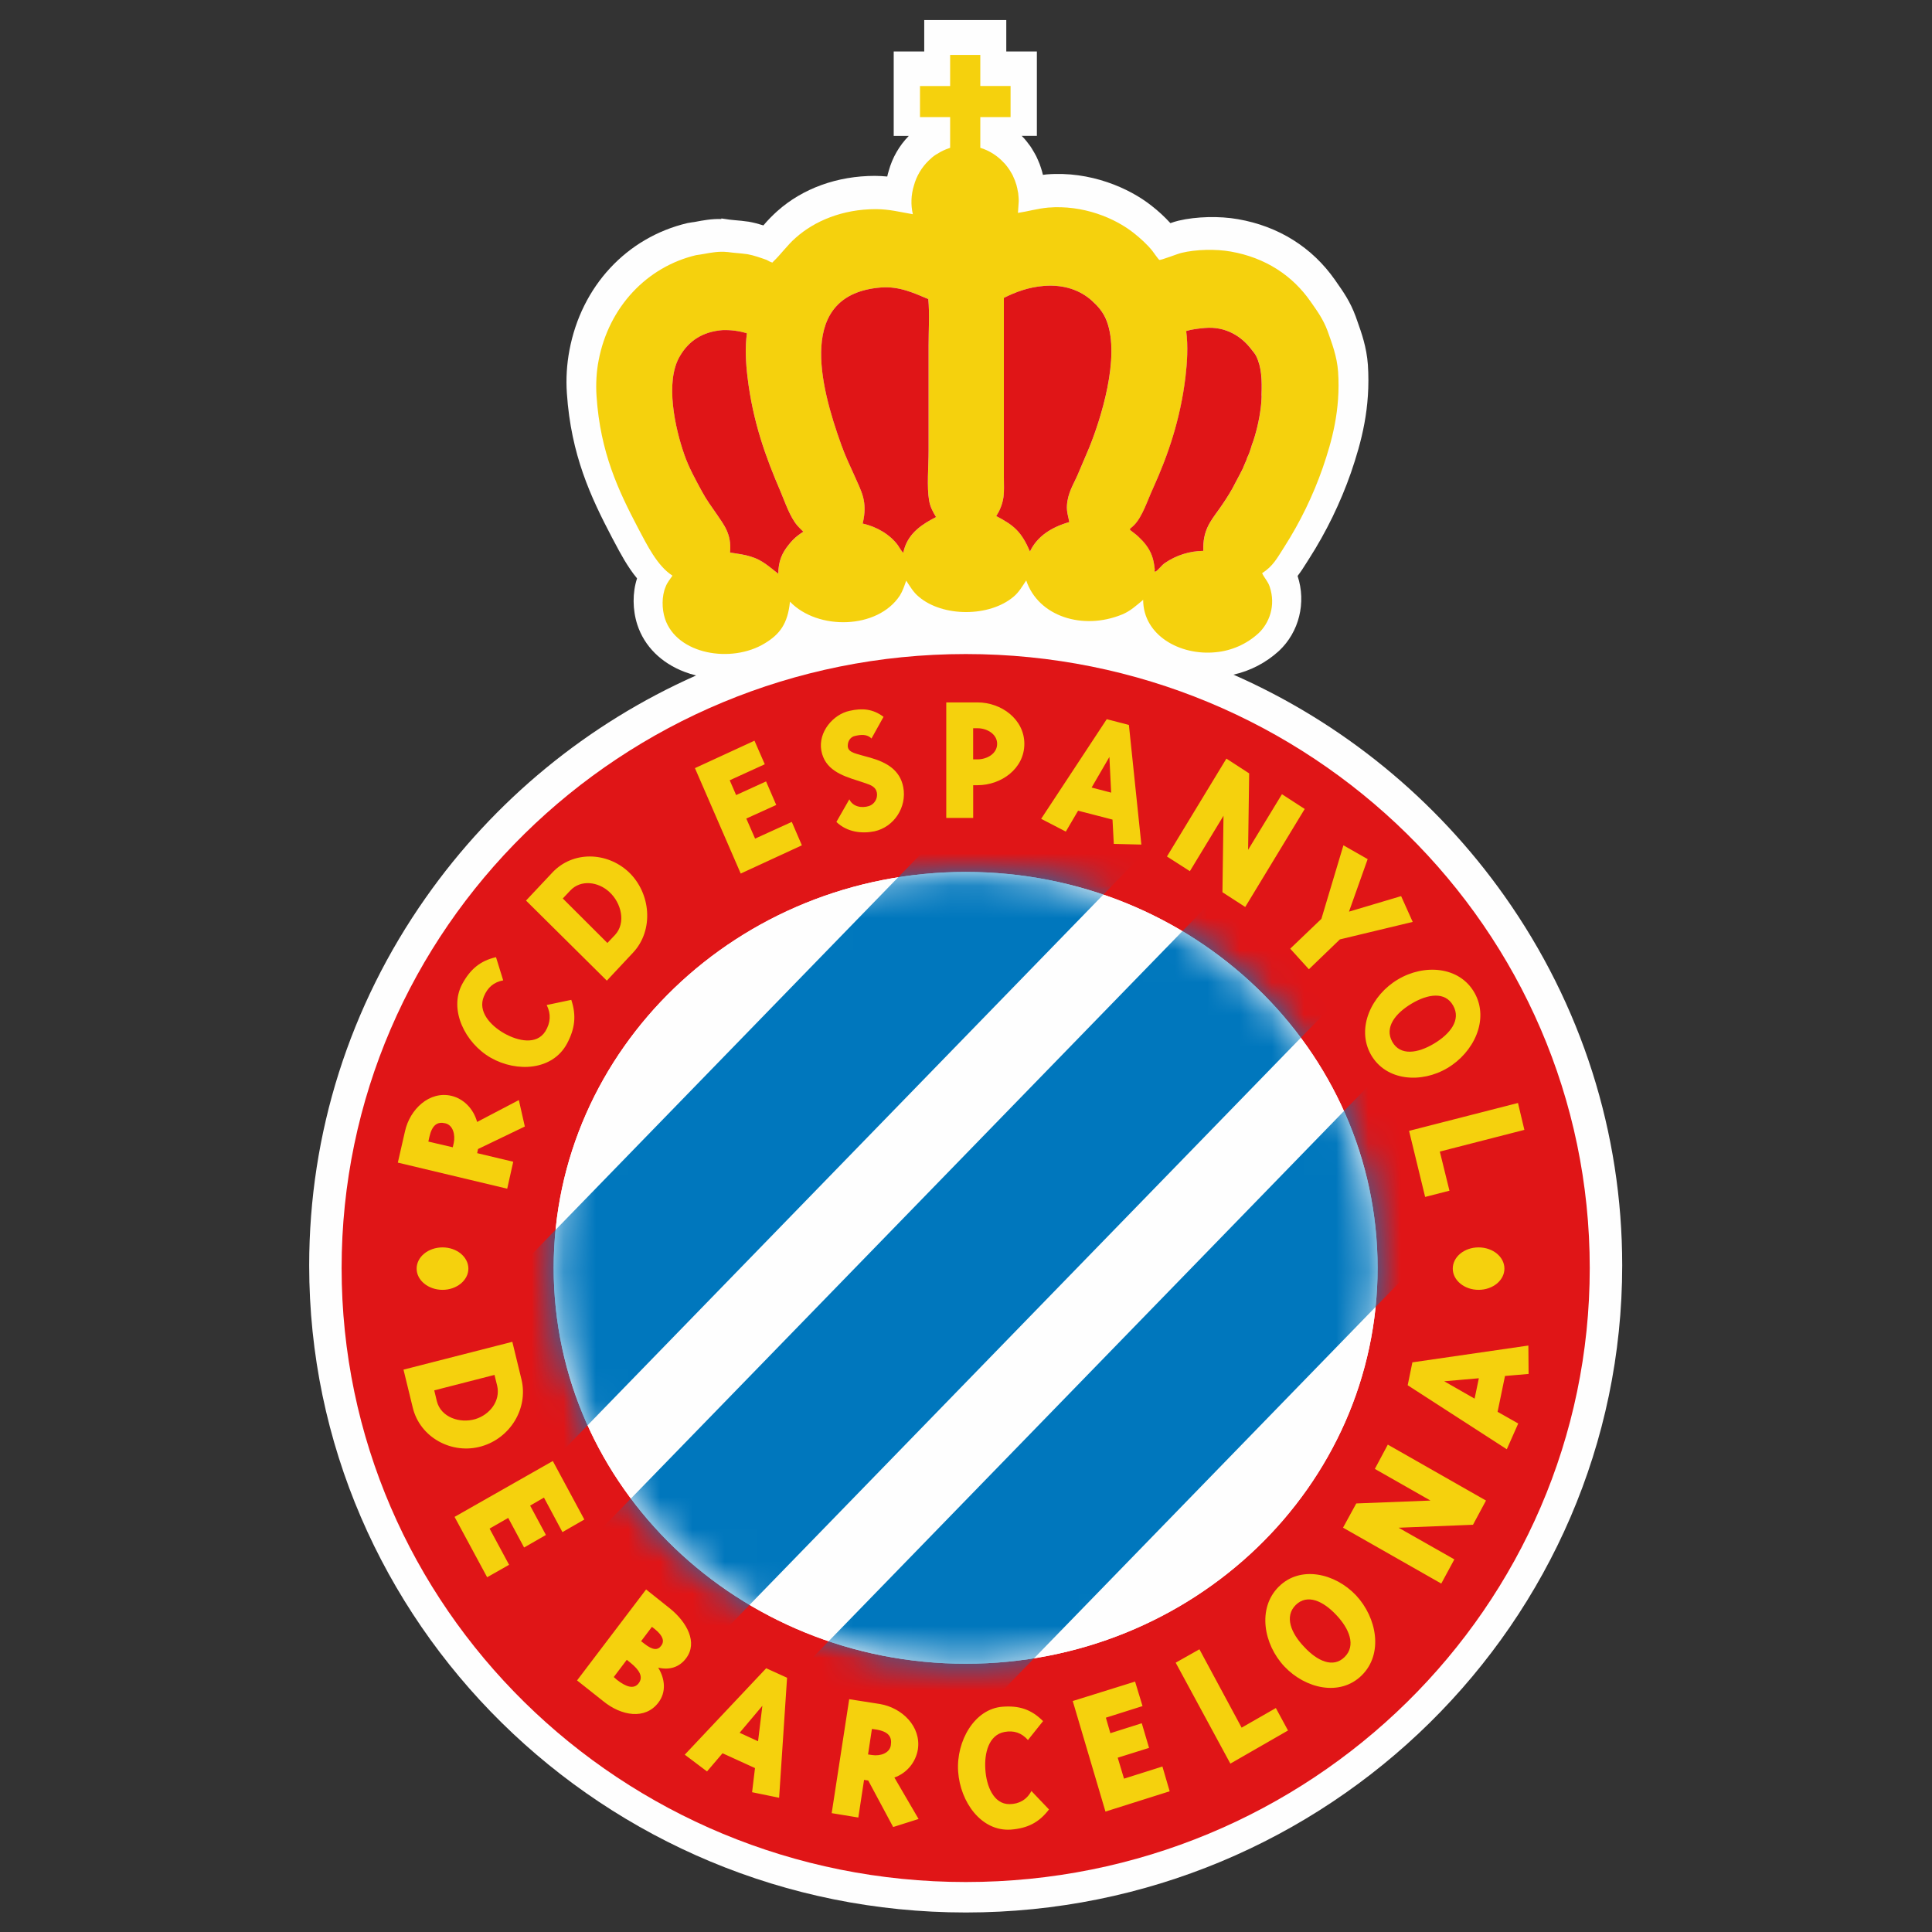
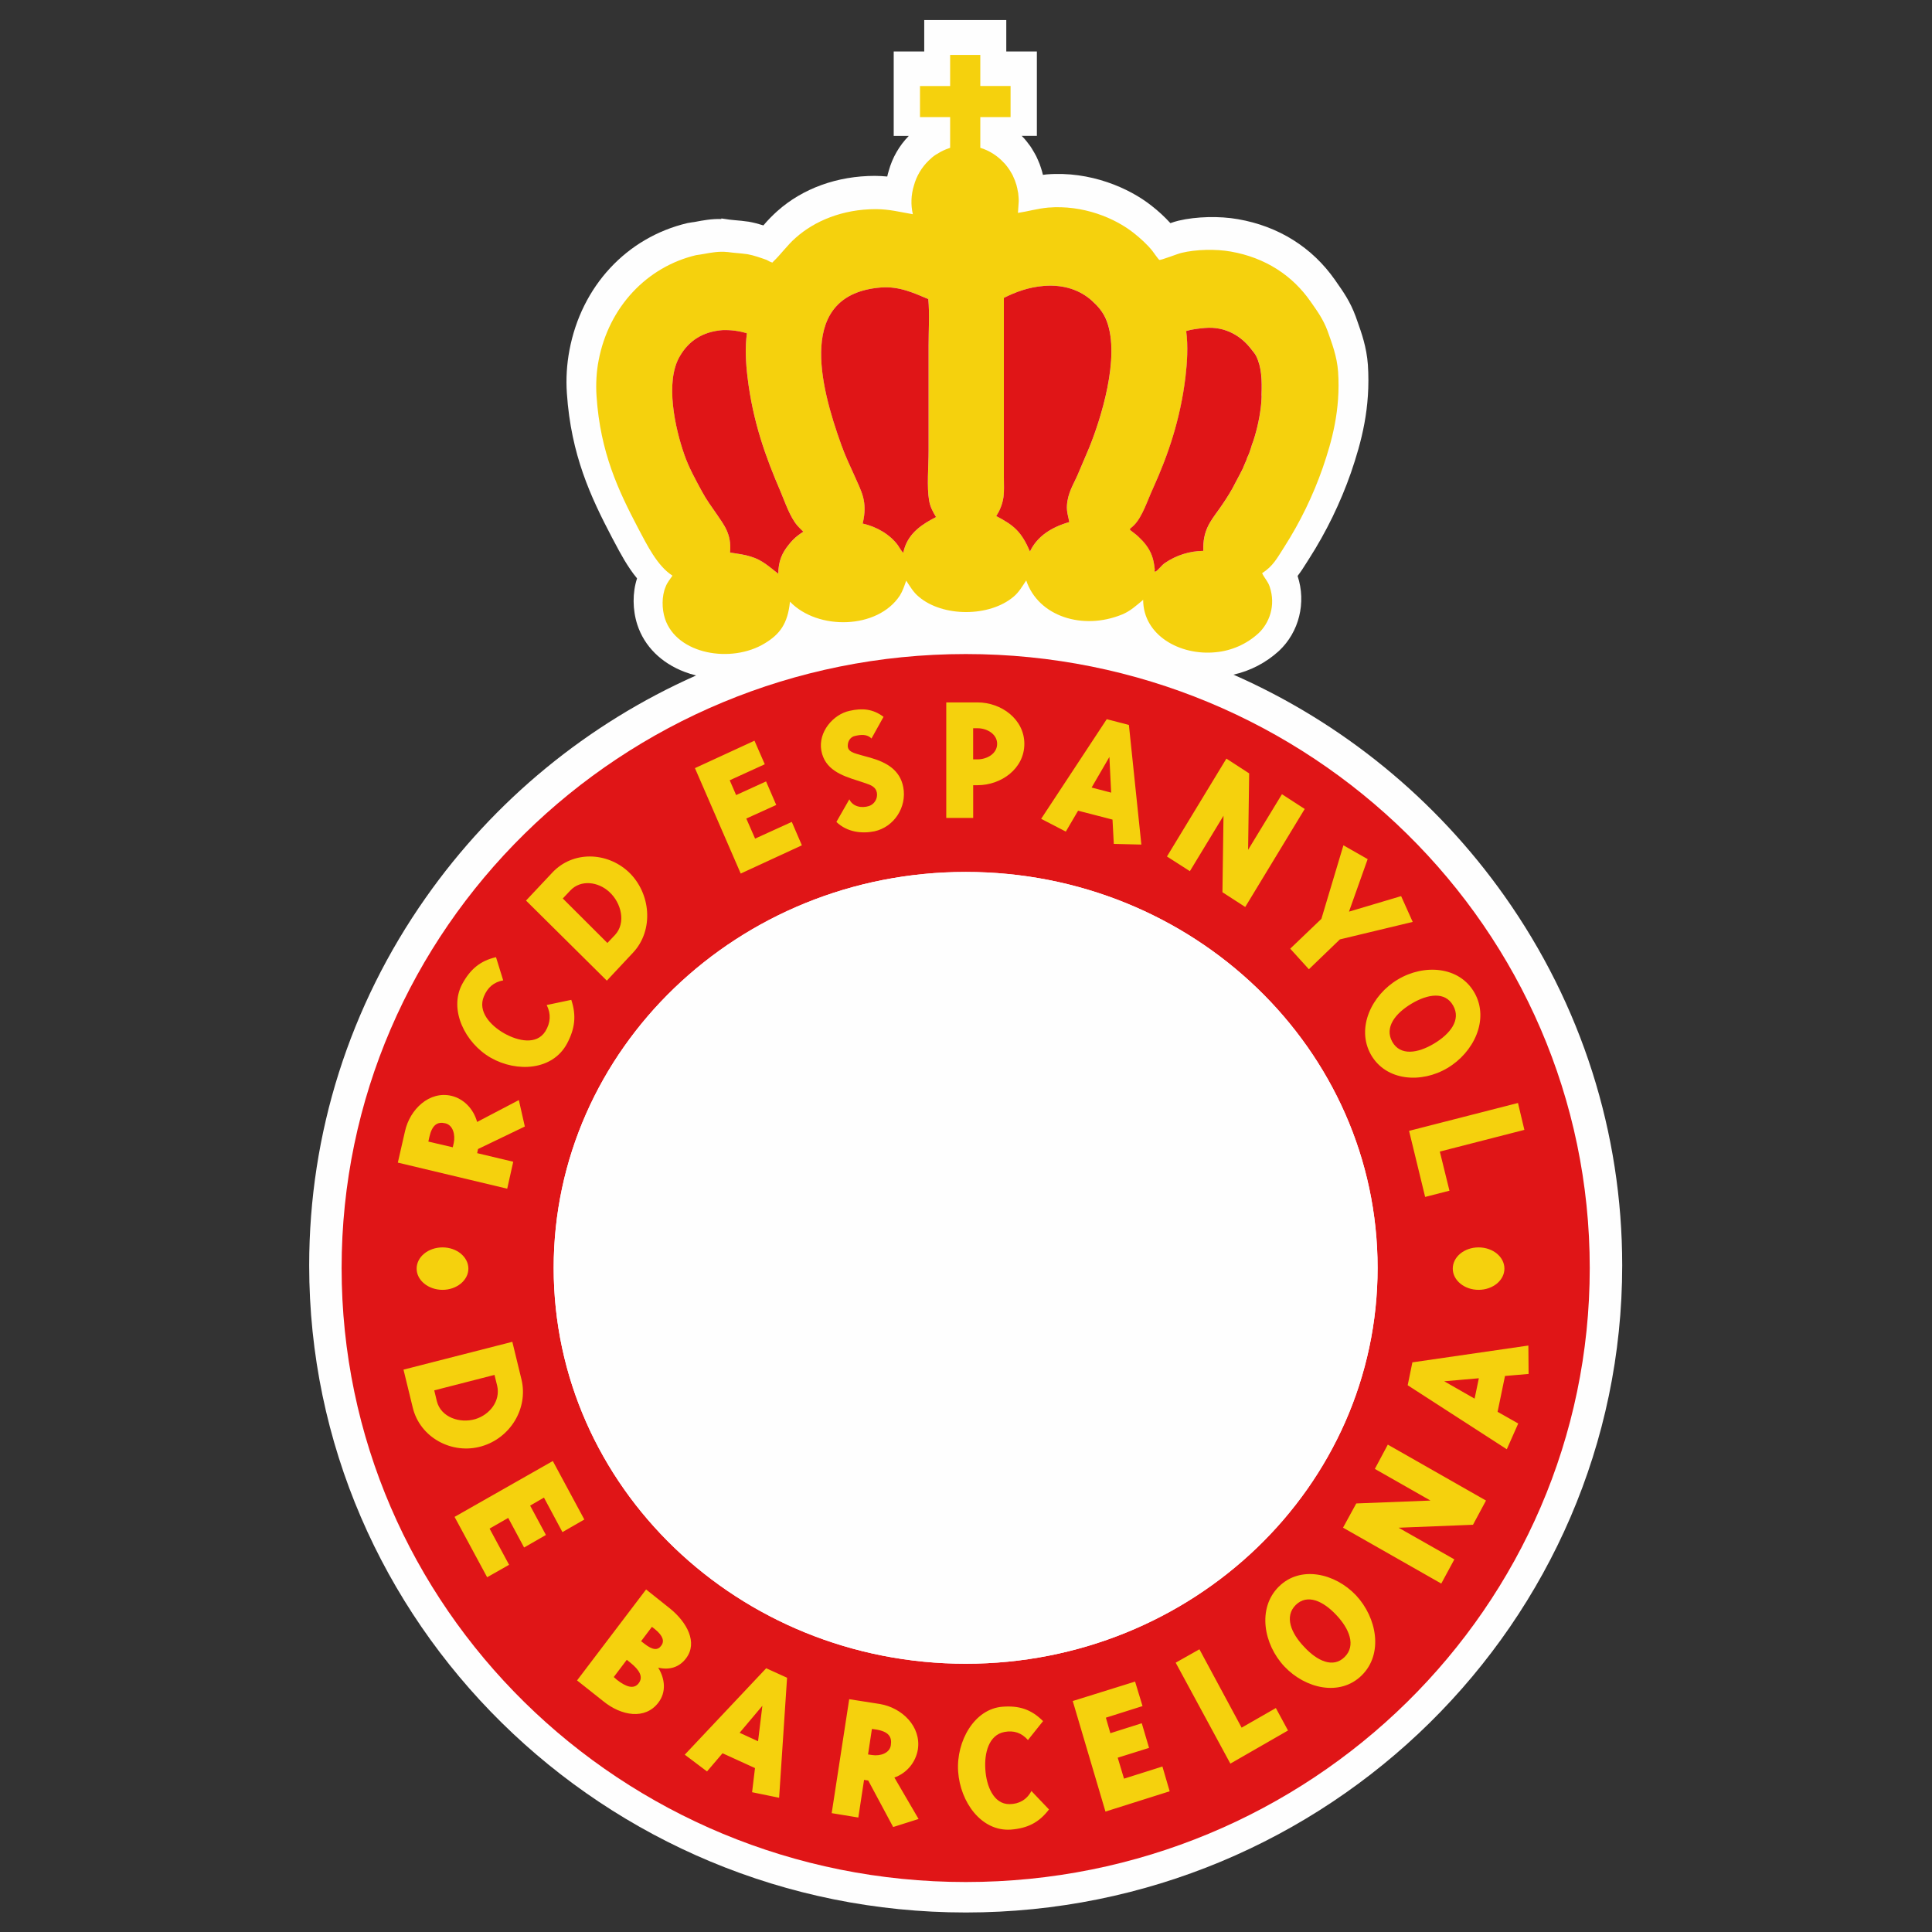
<svg xmlns="http://www.w3.org/2000/svg" width="60" height="60" viewBox="0 0 60 60" fill="none">
  <rect x="0" y="0" width="60" height="60" fill="#333333" stroke="none" />
  <g clip-path="url(#clip0_17597_58731)">
    <path d="M46.721 27.823C44.59 24.812 41.682 22.437 38.306 20.952C38.834 20.834 39.323 20.578 39.722 20.212C40.346 19.626 40.571 18.716 40.298 17.886C40.403 17.752 40.486 17.619 40.567 17.49L40.655 17.352C41.19 16.516 41.626 15.62 41.954 14.683C42.279 13.734 42.569 12.67 42.481 11.327C42.44 10.777 42.286 10.347 42.151 9.967L42.099 9.82C41.932 9.367 41.714 9.057 41.502 8.756L41.461 8.696C40.749 7.679 39.706 7.026 38.447 6.807C37.875 6.705 37.151 6.723 36.606 6.852C36.519 6.873 36.433 6.899 36.348 6.93C36.166 6.731 35.968 6.549 35.755 6.384C35.073 5.844 33.863 5.306 32.505 5.416C32.466 5.42 32.427 5.425 32.389 5.43C32.373 5.359 32.353 5.289 32.33 5.22C32.305 5.137 32.274 5.056 32.238 4.978C32.22 4.936 32.202 4.895 32.183 4.855L32.127 4.753C32.102 4.708 32.076 4.664 32.049 4.621C32.02 4.572 31.988 4.525 31.952 4.481C31.907 4.42 31.86 4.36 31.81 4.303L31.742 4.232L31.73 4.22H32.201V1.598H31.251V0.623H28.703V1.599H27.755V4.221H28.223C27.927 4.524 27.712 4.898 27.6 5.307C27.582 5.365 27.567 5.423 27.554 5.482C27.426 5.47 27.298 5.463 27.17 5.462C26.004 5.462 24.928 5.852 24.14 6.556C23.986 6.694 23.841 6.842 23.708 7C23.561 6.953 23.41 6.914 23.258 6.886C23.103 6.864 22.947 6.847 22.79 6.835L22.675 6.823L22.629 6.817L22.403 6.784L22.401 6.802C22.097 6.792 21.815 6.848 21.611 6.886C21.578 6.894 21.546 6.897 21.493 6.904L21.35 6.928C19.463 7.374 18.059 8.886 17.685 10.873C17.601 11.316 17.574 11.767 17.605 12.217C17.735 14.131 18.343 15.429 19.008 16.698L19.082 16.836C19.265 17.182 19.488 17.604 19.784 17.962C19.64 18.404 19.641 18.932 19.794 19.405C20.013 20.072 20.535 20.591 21.261 20.866C21.376 20.91 21.495 20.947 21.618 20.977C18.246 22.473 15.344 24.859 13.223 27.877C10.854 31.246 9.602 35.195 9.602 39.299C9.602 50.379 18.75 59.394 29.994 59.394C41.234 59.394 50.379 50.379 50.379 39.299C50.379 35.172 49.114 31.204 46.721 27.823Z" fill="#FEFEFE" />
    <path d="M10.609 39.38C10.609 28.851 19.287 20.312 29.994 20.312C40.694 20.312 49.371 28.851 49.371 39.38C49.371 49.91 40.694 58.448 29.994 58.448C19.287 58.448 10.609 49.91 10.609 39.38Z" fill="#E01517" />
    <path d="M12.939 39.399C12.939 39.033 13.299 38.739 13.745 38.739C14.182 38.739 14.546 39.033 14.546 39.399C14.546 39.76 14.183 40.057 13.745 40.057C13.299 40.057 12.939 39.76 12.939 39.399ZM45.117 39.399C45.117 39.033 45.475 38.739 45.918 38.739C46.364 38.739 46.721 39.033 46.721 39.399C46.721 39.76 46.364 40.057 45.918 40.057C45.475 40.057 45.117 39.76 45.117 39.399ZM17.742 31.051L16.978 31.212C17.118 31.488 17.099 31.765 16.935 32.031C16.663 32.458 16.089 32.334 15.657 32.091C15.226 31.844 14.831 31.412 15.027 30.946C15.146 30.66 15.339 30.5 15.627 30.446L15.404 29.726C14.912 29.838 14.603 30.102 14.354 30.561C13.931 31.349 14.438 32.391 15.245 32.852C16.054 33.309 17.157 33.245 17.607 32.414C17.853 31.953 17.907 31.548 17.742 31.051ZM18.926 27.703C19.299 28.044 19.445 28.663 19.101 29.034L18.863 29.285L17.478 27.903L17.712 27.655C18.038 27.309 18.581 27.381 18.926 27.703ZM19.517 27.075C18.837 26.448 17.784 26.424 17.153 27.099L16.336 27.968L18.846 30.455L19.656 29.589C20.316 28.89 20.216 27.731 19.517 27.075ZM38.672 28.167L40.519 25.123L39.812 24.665L38.761 26.392L38.794 24.018L38.087 23.559L36.241 26.599L36.953 27.055L37.997 25.334L37.964 27.709L38.672 28.167ZM34.508 24.616L33.901 24.458L34.453 23.508L34.508 24.616ZM35.446 26.229L35.059 22.514L34.371 22.335L32.334 25.429L33.1 25.826L33.481 25.177L34.55 25.453L34.59 26.208L35.446 26.229ZM30.967 23.1C30.967 23.407 30.651 23.583 30.357 23.583H30.222V22.616H30.357C30.651 22.616 30.967 22.796 30.967 23.1ZM31.812 23.101C31.812 22.338 31.099 21.814 30.358 21.814H29.387V25.402H30.223V24.385H30.358C31.099 24.385 31.812 23.868 31.812 23.101ZM28.052 24.447C27.951 23.915 27.539 23.677 27.029 23.531L26.785 23.464C26.529 23.39 26.313 23.352 26.329 23.139C26.335 23.003 26.422 22.884 26.544 22.858C26.735 22.81 26.935 22.796 27.064 22.936L27.439 22.262C27.114 22.018 26.785 21.984 26.382 22.076C25.875 22.186 25.404 22.733 25.507 23.31C25.615 23.892 26.114 24.083 26.666 24.253L26.871 24.321C27.043 24.379 27.202 24.438 27.233 24.621C27.247 24.707 27.231 24.795 27.186 24.87C27.142 24.945 27.073 25.002 26.991 25.031C26.756 25.107 26.481 25.051 26.377 24.823L25.975 25.526C26.313 25.851 26.775 25.895 27.157 25.817C27.763 25.684 28.169 25.071 28.052 24.447ZM24.903 26.252L24.59 25.525L23.45 26.044L23.177 25.421L24.107 24.999L23.791 24.268L22.861 24.692L22.662 24.232L23.751 23.735L23.431 23.003L21.582 23.855L23.004 27.129L24.903 26.252ZM43.873 28.631L43.513 27.83L41.894 28.312L42.474 26.681L41.721 26.252L41.037 28.536L40.069 29.462L40.649 30.101L41.611 29.174L43.873 28.631ZM44.532 32.412C44.033 32.71 43.489 32.799 43.238 32.353C42.989 31.905 43.334 31.47 43.838 31.169C44.34 30.869 44.88 30.784 45.129 31.23C45.383 31.675 45.034 32.112 44.532 32.412ZM44.953 33.168C45.765 32.687 46.26 31.67 45.795 30.837C45.326 30.002 44.221 29.932 43.411 30.419C42.604 30.897 42.109 31.916 42.573 32.749C43.045 33.581 44.148 33.65 44.953 33.168ZM44.259 37.172L45.014 36.978L44.715 35.763L47.341 35.089L47.142 34.254L43.76 35.12L44.259 37.172ZM14.757 44.073C14.275 44.212 13.693 44.014 13.567 43.518L13.486 43.179L15.357 42.699L15.44 43.035C15.55 43.504 15.21 43.938 14.757 44.073ZM14.962 44.914C15.838 44.659 16.41 43.751 16.196 42.844L15.911 41.671L12.531 42.535L12.816 43.704C13.039 44.653 14.05 45.184 14.962 44.914ZM15.129 48.983L15.81 48.596L15.204 47.472L15.783 47.14L16.276 48.059L16.954 47.67L16.464 46.758L16.893 46.509L17.467 47.581L18.147 47.19L17.168 45.373L14.117 47.108L15.129 48.983ZM19.834 52.276C19.684 52.47 19.445 52.39 19.161 52.17L19.061 52.082L19.465 51.547L19.571 51.631C19.87 51.87 19.982 52.083 19.834 52.276ZM20.533 51.111C20.425 51.258 20.268 51.249 20.01 51.046L19.91 50.969L20.246 50.523L20.339 50.595C20.598 50.806 20.639 50.976 20.533 51.111ZM20.447 52.875C20.694 52.55 20.657 52.143 20.441 51.79C20.778 51.87 21.09 51.788 21.305 51.502C21.68 51.011 21.332 50.379 20.809 49.955L20.065 49.362L17.921 52.187L18.732 52.83C19.296 53.291 20.038 53.416 20.447 52.875ZM23.542 54.076L22.97 53.813L23.676 52.975L23.542 54.076ZM24.196 55.831L24.443 52.104L23.795 51.809L21.266 54.493L21.957 55.014L22.439 54.449L23.447 54.909L23.357 55.659L24.196 55.831ZM27.666 54.2C27.63 54.448 27.334 54.543 27.089 54.505L26.958 54.486L27.078 53.694L27.211 53.712C27.597 53.777 27.706 53.938 27.666 54.2ZM28.527 56.49L27.776 55.203C27.964 55.136 28.131 55.02 28.259 54.867C28.387 54.714 28.472 54.529 28.505 54.331C28.613 53.622 28.019 53.038 27.329 52.92L26.373 52.77L25.829 56.309L26.656 56.445L26.834 55.276L26.964 55.295L27.738 56.74L28.527 56.49ZM32.577 56.194L32.031 55.621C31.891 55.889 31.648 56.029 31.346 56.029C30.852 56.029 30.633 55.459 30.601 54.954C30.564 54.45 30.705 53.879 31.194 53.788C31.485 53.733 31.725 53.813 31.924 54.038L32.393 53.451C32.028 53.085 31.649 52.964 31.136 53.004C30.264 53.067 29.692 54.071 29.756 55.015C29.82 55.965 30.476 56.884 31.395 56.82C31.91 56.779 32.268 56.602 32.577 56.194ZM36.325 55.63L36.1 54.861L34.907 55.238L34.712 54.587L35.685 54.282L35.459 53.517L34.483 53.826L34.344 53.344L35.482 52.984L35.251 52.223L33.315 52.827L34.331 56.26L36.325 55.63ZM41.501 50.156C41.903 50.581 42.118 51.103 41.76 51.458C41.4 51.819 40.903 51.579 40.505 51.148C40.094 50.721 39.881 50.202 40.239 49.845C40.602 49.488 41.096 49.724 41.501 50.156ZM42.112 49.544C41.46 48.856 40.382 48.607 39.711 49.278C39.043 49.944 39.239 51.066 39.889 51.755C40.541 52.445 41.617 52.696 42.292 52.028C42.967 51.36 42.761 50.239 42.112 49.544ZM40 53.742L39.623 53.045L38.56 53.654L37.249 51.22L36.512 51.636L38.21 54.771L40 53.742ZM45.927 42.803L45.795 43.436L44.852 42.897L45.927 42.803ZM47.465 41.787L43.863 42.309L43.717 43.02L46.795 45.008L47.15 44.208L46.509 43.845L46.739 42.732L47.472 42.669L47.465 41.787ZM46.149 46.601L43.1 44.864L42.697 45.618L44.424 46.601L42.12 46.691L41.709 47.443L44.76 49.179L45.166 48.428L43.435 47.445L45.745 47.353L46.149 46.601ZM13.828 34.885C14.072 34.941 14.145 35.247 14.091 35.499L14.061 35.63L13.303 35.453L13.332 35.318C13.419 34.928 13.588 34.828 13.828 34.885ZM16.113 34.164L14.817 34.843C14.7 34.422 14.392 34.122 14.019 34.032C13.339 33.873 12.73 34.443 12.577 35.134L12.355 36.106L15.752 36.916L15.939 36.079L14.819 35.812L14.846 35.684L16.299 34.985L16.113 34.163V34.164Z" fill="#F5D10D" />
    <path d="M17.195 39.376C17.195 32.587 22.927 27.079 29.993 27.079C37.054 27.079 42.782 32.588 42.782 39.376C42.782 46.164 37.053 51.669 29.993 51.669C22.927 51.669 17.195 46.164 17.195 39.376Z" fill="#FEFEFE" />
    <path d="M17.195 39.376C17.195 32.587 22.928 27.079 29.993 27.079C37.055 27.079 42.783 32.588 42.783 39.376C42.783 46.164 37.055 51.669 29.993 51.669C22.927 51.669 17.195 46.164 17.195 39.376Z" fill="#FEFEFE" />
    <mask id="mask0_17597_58731" style="mask-type:luminance" maskUnits="userSpaceOnUse" x="17" y="27" width="26" height="25">
      <path d="M17.195 39.376C17.195 32.587 22.928 27.079 29.993 27.079C37.055 27.079 42.783 32.588 42.783 39.376C42.783 46.164 37.055 51.669 29.993 51.669C22.927 51.669 17.195 46.164 17.195 39.376Z" fill="white" />
    </mask>
    <g mask="url(#mask0_17597_58731)">
-       <path d="M44.389 31.777L47.834 35.325L25.823 57.973L22.377 54.424L44.389 31.777ZM39.266 26.3L42.709 29.851L20.698 52.496L17.254 48.945L39.266 26.3ZM35.411 19.509L38.855 23.06L16.848 45.704L13.402 42.158L35.411 19.509Z" fill="#0077BD" />
-     </g>
+       </g>
    <path d="M39.173 12.501C39.134 12.908 39.05 13.31 38.923 13.7C38.913 13.734 38.897 13.765 38.885 13.799C38.873 13.848 38.855 13.886 38.848 13.923C38.825 13.981 38.815 14.022 38.798 14.07C38.782 14.121 38.756 14.163 38.736 14.21C38.721 14.266 38.699 14.32 38.673 14.373C38.649 14.431 38.623 14.486 38.599 14.55C38.568 14.61 38.533 14.677 38.501 14.741C38.466 14.811 38.428 14.877 38.393 14.945C38.35 15.024 38.309 15.103 38.267 15.183C38.14 15.409 37.99 15.634 37.84 15.844C37.595 16.188 37.347 16.48 37.373 17.108C36.945 17.111 36.528 17.243 36.176 17.487C36.077 17.556 35.996 17.675 35.901 17.743C35.898 17.749 35.875 17.754 35.864 17.753C35.864 17.753 35.859 17.719 35.856 17.713C35.856 17.713 35.869 17.689 35.864 17.68C35.855 17.603 35.844 17.526 35.83 17.45C35.778 17.204 35.659 16.977 35.486 16.796C35.401 16.71 35.321 16.628 35.222 16.555C35.025 16.404 35.07 16.464 35.222 16.308C35.486 16.04 35.639 15.531 35.816 15.153C36.272 14.145 36.655 13.039 36.817 11.716C36.868 11.28 36.905 10.752 36.84 10.28C37.011 10.226 37.215 10.203 37.425 10.185C38.078 10.13 38.562 10.458 38.849 10.828C38.898 10.898 38.969 10.967 39.011 11.055C39.185 11.405 39.197 11.797 39.179 12.269C39.188 12.27 39.173 12.466 39.173 12.501ZM33.829 13.897C33.71 14.182 33.587 14.466 33.467 14.749C33.343 15.037 33.162 15.3 33.136 15.697C33.123 15.9 33.181 16.052 33.209 16.213C32.671 16.367 32.216 16.645 31.988 17.127C31.718 16.512 31.5 16.319 30.94 16.027C31.038 15.877 31.128 15.68 31.163 15.45C31.192 15.262 31.177 15.037 31.177 14.825V9.251C31.534 9.072 31.939 8.918 32.419 8.88C33.072 8.828 33.561 9.03 33.901 9.33C34.094 9.504 34.264 9.69 34.37 9.965C34.804 11.101 34.175 13.047 33.829 13.897ZM28.088 17.032C28.073 17.076 28.064 17.115 28.052 17.169C27.981 17.099 27.944 17.016 27.884 16.932C27.647 16.607 27.233 16.355 26.792 16.26C26.957 15.572 26.749 15.262 26.538 14.775C26.398 14.466 26.244 14.145 26.13 13.819C25.459 11.961 24.738 9.144 27.351 8.929C27.941 8.88 28.418 9.118 28.83 9.288C28.872 9.739 28.839 10.263 28.839 10.731V14.011C28.839 14.486 28.78 15.119 28.856 15.549C28.892 15.752 28.982 15.911 29.07 16.058C28.652 16.272 28.242 16.536 28.088 17.032ZM24.791 16.623C24.674 16.711 24.571 16.815 24.485 16.932C24.305 17.154 24.172 17.41 24.172 17.819C23.909 17.619 23.672 17.387 23.319 17.286C23.125 17.223 22.931 17.201 22.673 17.159C22.73 16.579 22.468 16.283 22.259 15.97C22.105 15.744 21.935 15.511 21.805 15.27C21.605 14.901 21.389 14.519 21.247 14.1C20.977 13.325 20.636 11.855 21.119 11.056C21.383 10.602 21.809 10.299 22.443 10.253C22.698 10.243 22.953 10.278 23.197 10.353C23.136 10.797 23.162 11.281 23.215 11.707C23.38 13.1 23.783 14.204 24.243 15.27C24.392 15.627 24.53 16.047 24.762 16.322C24.821 16.387 24.888 16.459 24.95 16.513C24.889 16.549 24.845 16.584 24.791 16.623ZM41.556 11.547C41.52 11.055 41.363 10.661 41.23 10.281C41.092 9.908 40.897 9.645 40.694 9.355C40.142 8.565 39.308 8.002 38.221 7.812C37.746 7.728 37.138 7.746 36.701 7.851C36.589 7.873 36.053 8.088 36.004 8.071C35.981 8.065 35.815 7.825 35.788 7.792C35.638 7.6 35.395 7.381 35.209 7.236C34.619 6.768 33.63 6.358 32.55 6.447C32.213 6.478 31.918 6.567 31.613 6.612C31.619 6.501 31.631 6.385 31.637 6.261V6.204C31.637 6.163 31.631 6.121 31.629 6.079C31.625 6.064 31.625 6.052 31.625 6.037C31.624 6.024 31.624 6.009 31.619 5.989C31.619 5.974 31.613 5.964 31.611 5.95C31.6 5.879 31.584 5.809 31.565 5.739C31.561 5.725 31.556 5.711 31.55 5.697C31.533 5.636 31.51 5.576 31.482 5.519C31.471 5.492 31.459 5.465 31.447 5.438C31.415 5.384 31.384 5.325 31.349 5.272C31.337 5.252 31.323 5.232 31.308 5.214C31.276 5.169 31.242 5.126 31.206 5.084C31.193 5.074 31.186 5.061 31.172 5.05C30.974 4.835 30.723 4.676 30.444 4.59V3.636H31.384V2.671H30.444V1.706H29.507V2.672H28.571V3.636H29.507V4.59C29.497 4.593 29.488 4.597 29.48 4.601C29.346 4.645 29.222 4.703 29.105 4.781C29.087 4.79 29.069 4.798 29.052 4.811C28.982 4.857 28.915 4.913 28.847 4.981C28.623 5.196 28.462 5.467 28.381 5.766C28.293 6.054 28.282 6.36 28.349 6.653C27.981 6.592 27.625 6.495 27.199 6.495C26.165 6.495 25.294 6.864 24.712 7.384C24.456 7.606 24.256 7.895 24.01 8.128L23.999 8.149C23.951 8.162 23.849 8.089 23.807 8.071C23.619 8.005 23.416 7.931 23.215 7.895C23.001 7.863 22.802 7.857 22.598 7.827H22.583C22.334 7.799 22.07 7.847 21.866 7.885C21.777 7.903 21.7 7.911 21.618 7.924C20.1 8.283 18.905 9.526 18.59 11.199C18.526 11.518 18.5 11.921 18.526 12.305C18.644 14.054 19.2 15.225 19.82 16.408C20.097 16.929 20.413 17.577 20.884 17.877C20.81 17.989 20.72 18.09 20.672 18.222C20.547 18.515 20.553 18.91 20.651 19.212C21.019 20.329 22.719 20.611 23.753 19.978C24.213 19.7 24.465 19.373 24.533 18.685C25.392 19.584 27.259 19.547 27.947 18.493C28.03 18.361 28.084 18.202 28.143 18.032C28.261 18.211 28.37 18.399 28.53 18.529C29.276 19.169 30.731 19.167 31.48 18.529C31.643 18.393 31.75 18.206 31.87 18.026C32.246 19.145 33.626 19.583 34.846 19.084C35.1 18.982 35.302 18.795 35.502 18.628C35.502 19.723 36.635 20.367 37.752 20.256C38.248 20.21 38.715 20.004 39.082 19.668C39.409 19.362 39.636 18.813 39.428 18.21C39.374 18.052 39.263 17.946 39.196 17.801C39.538 17.581 39.659 17.337 39.88 16.993C40.374 16.221 40.776 15.395 41.078 14.53C41.362 13.705 41.635 12.734 41.556 11.547Z" fill="#F5D10D" />
    <path d="M22.442 10.252C21.808 10.299 21.382 10.601 21.118 11.055C20.636 11.854 20.976 13.325 21.246 14.1C21.388 14.518 21.604 14.9 21.804 15.27C21.933 15.511 22.104 15.744 22.259 15.969C22.467 16.282 22.73 16.579 22.672 17.159C22.93 17.201 23.124 17.222 23.318 17.286C23.671 17.387 23.908 17.618 24.171 17.819C24.171 17.41 24.304 17.155 24.483 16.932C24.574 16.812 24.671 16.712 24.789 16.623C24.845 16.584 24.888 16.548 24.949 16.512C24.883 16.451 24.82 16.388 24.761 16.321C24.529 16.046 24.392 15.626 24.242 15.269C23.782 14.203 23.379 13.098 23.214 11.705C23.162 11.279 23.135 10.796 23.196 10.351C22.952 10.276 22.697 10.243 22.442 10.252ZM32.418 8.88C31.938 8.918 31.533 9.072 31.176 9.251V14.825C31.176 15.037 31.19 15.262 31.162 15.45C31.127 15.68 31.038 15.876 30.939 16.027C31.499 16.319 31.718 16.513 31.987 17.127C32.215 16.644 32.671 16.367 33.208 16.213C33.18 16.052 33.122 15.9 33.135 15.697C33.161 15.3 33.342 15.037 33.466 14.749C33.587 14.466 33.709 14.182 33.828 13.897C34.174 13.047 34.803 11.101 34.368 9.965C34.263 9.69 34.093 9.504 33.9 9.33C33.561 9.03 33.072 8.828 32.418 8.88ZM27.35 8.929C24.738 9.144 25.458 11.961 26.129 13.819C26.244 14.145 26.397 14.466 26.537 14.775C26.748 15.262 26.956 15.572 26.791 16.26C27.233 16.356 27.646 16.607 27.884 16.932C27.943 17.016 27.98 17.098 28.052 17.169C28.061 17.123 28.073 17.077 28.087 17.032C28.241 16.536 28.651 16.272 29.07 16.058C28.982 15.911 28.89 15.752 28.855 15.549C28.779 15.119 28.838 14.486 28.838 14.011V10.731C28.838 10.263 28.872 9.739 28.829 9.288C28.417 9.118 27.94 8.88 27.35 8.929ZM37.423 10.185C37.213 10.204 37.01 10.227 36.838 10.281C36.903 10.752 36.866 11.28 36.815 11.716C36.653 13.04 36.27 14.145 35.814 15.153C35.637 15.531 35.484 16.041 35.22 16.308C35.068 16.464 35.023 16.404 35.22 16.555C35.319 16.628 35.4 16.71 35.484 16.797C35.644 16.973 35.769 17.168 35.828 17.45C35.841 17.519 35.855 17.613 35.862 17.68C35.867 17.69 35.855 17.72 35.855 17.72L35.862 17.753C35.874 17.754 35.897 17.75 35.9 17.744C35.994 17.676 36.075 17.556 36.174 17.487C36.526 17.244 36.943 17.112 37.371 17.108C37.345 16.48 37.593 16.188 37.838 15.844C37.988 15.634 38.138 15.409 38.265 15.184C38.307 15.103 38.348 15.024 38.391 14.945C38.425 14.877 38.464 14.811 38.499 14.741C38.531 14.677 38.565 14.61 38.597 14.55C38.621 14.486 38.647 14.43 38.671 14.373C38.697 14.32 38.719 14.265 38.734 14.209C38.754 14.163 38.779 14.121 38.796 14.07C38.814 14.022 38.823 13.981 38.846 13.923C38.854 13.886 38.872 13.848 38.883 13.799C38.896 13.765 38.911 13.734 38.921 13.7C39.049 13.31 39.133 12.908 39.171 12.501C39.171 12.466 39.186 12.27 39.177 12.27C39.194 11.797 39.182 11.405 39.01 11.055C38.967 10.968 38.896 10.899 38.846 10.829C38.56 10.458 38.076 10.13 37.423 10.185Z" fill="#E01517" />
  </g>
  <defs>
    <clipPath id="clip0_17597_58731">
      <rect width="60" height="60" fill="white" />
    </clipPath>
  </defs>
</svg>